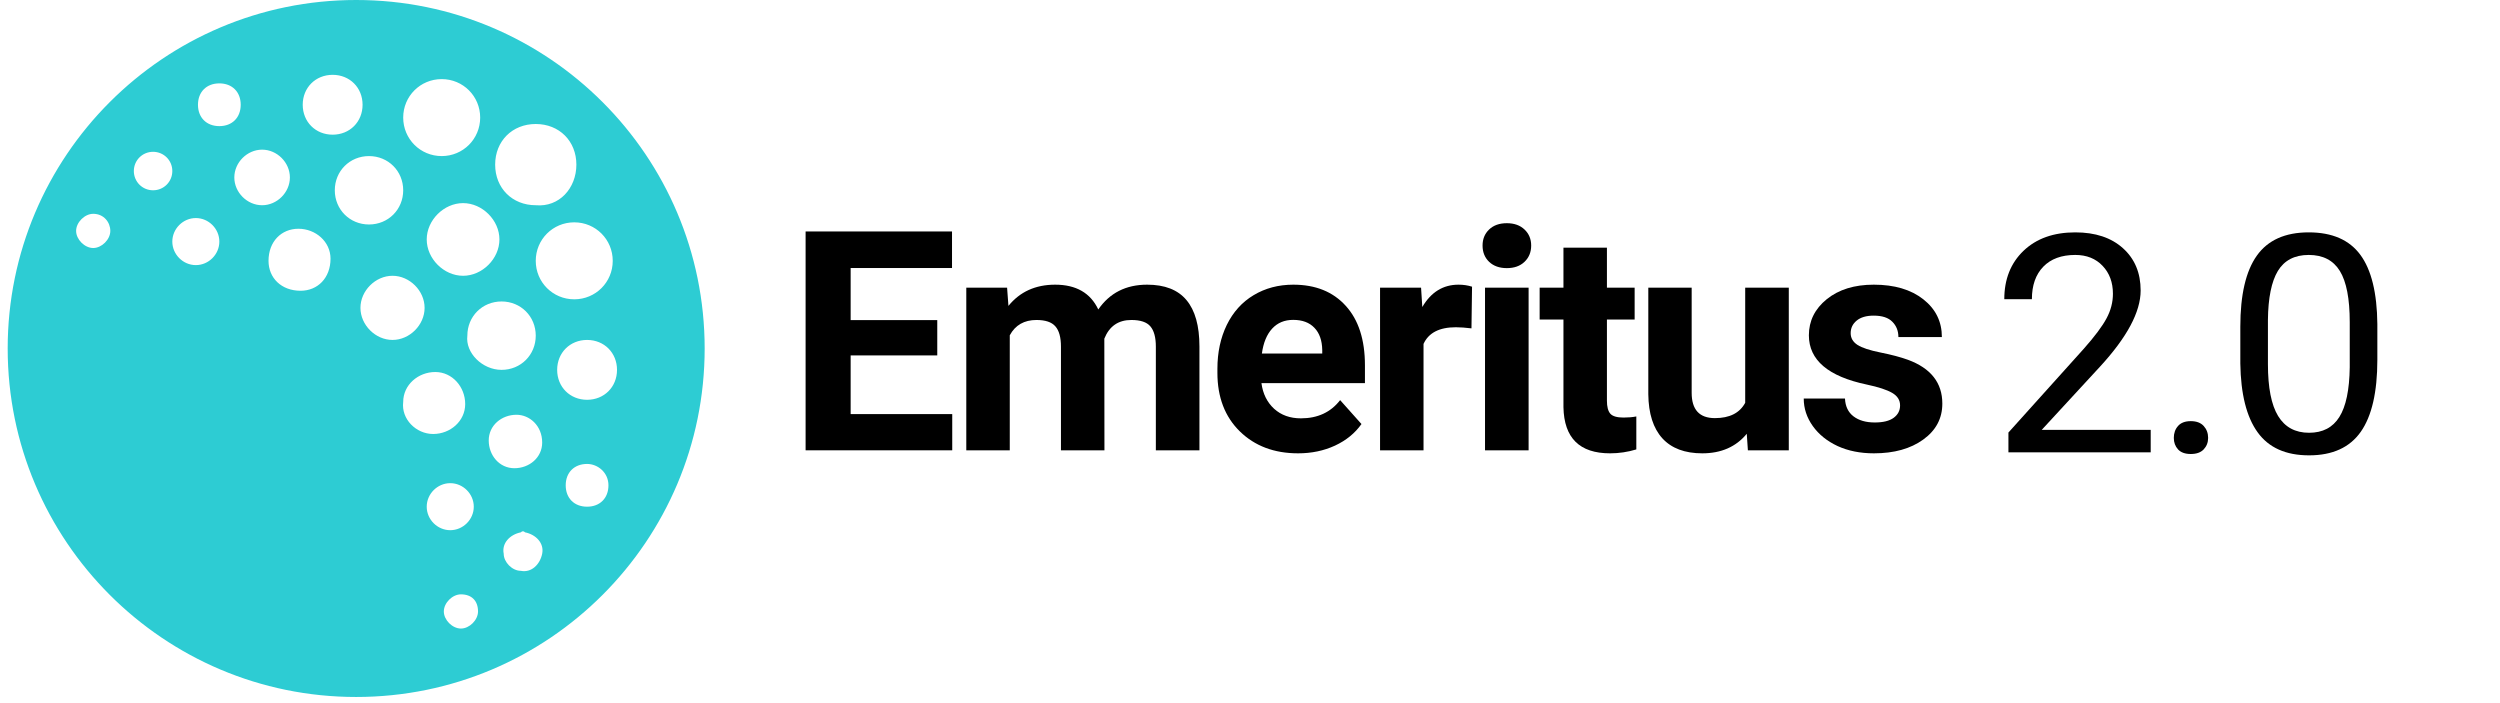
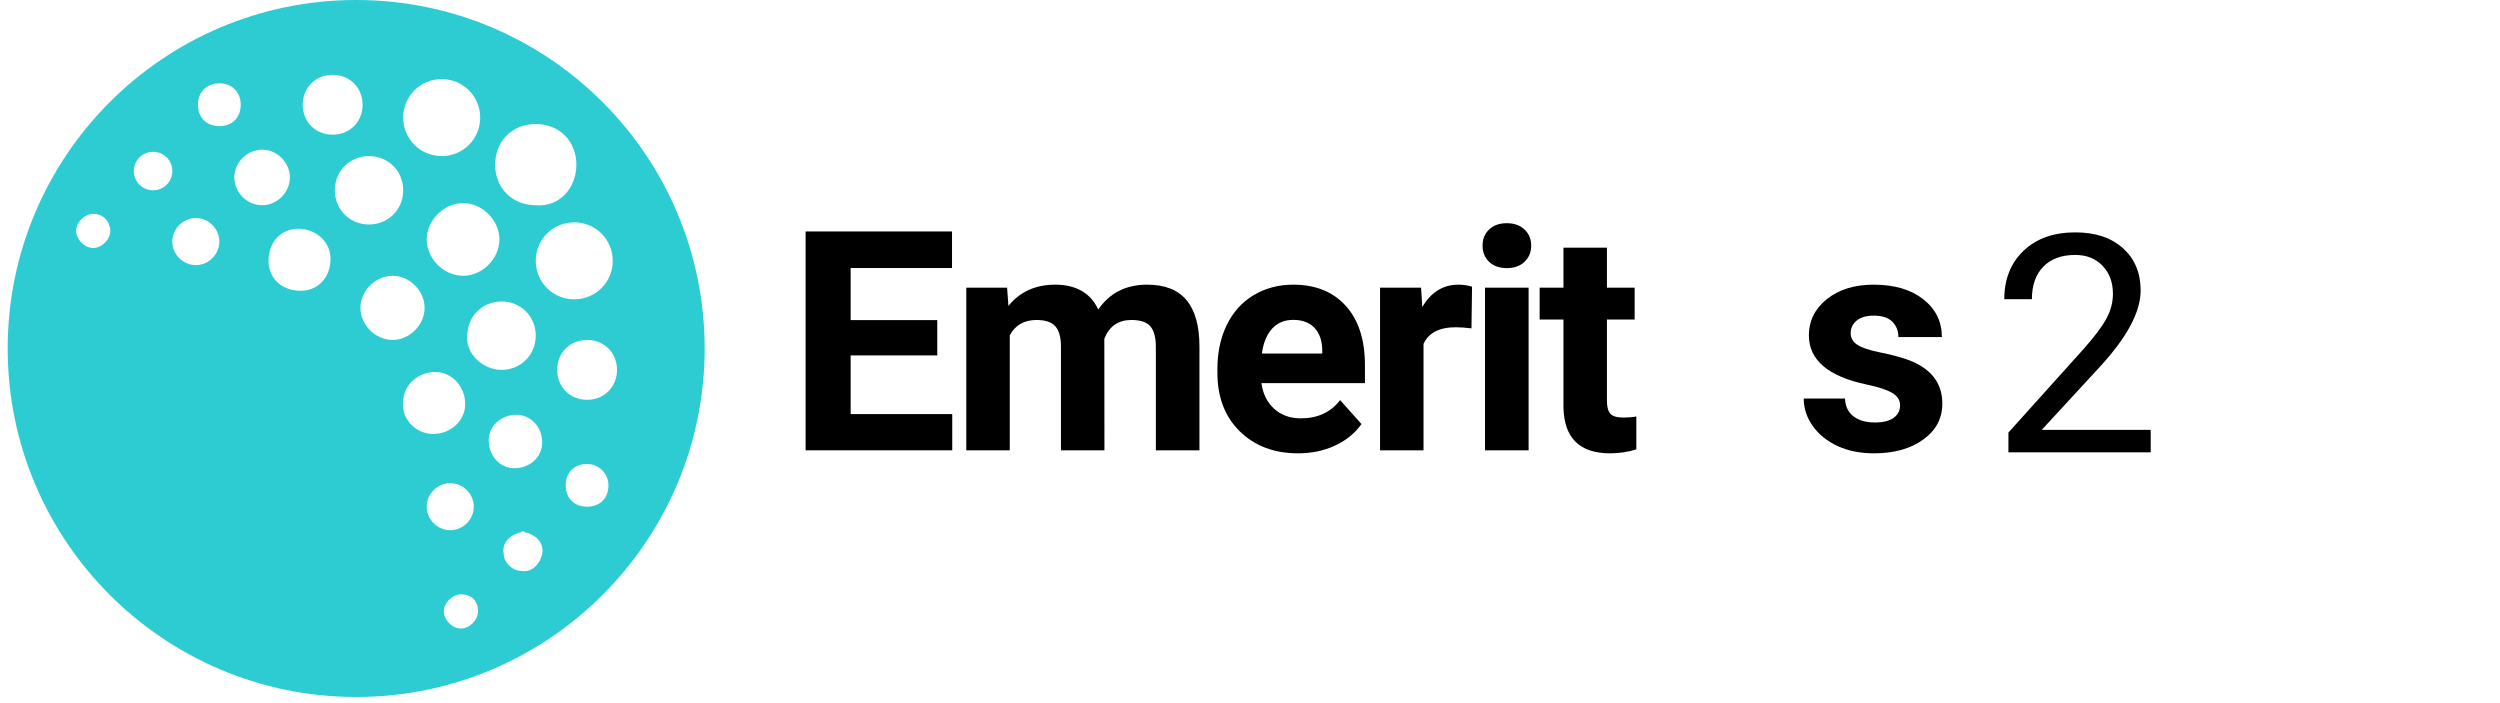
<svg xmlns="http://www.w3.org/2000/svg" width="466" zoomAndPan="magnify" viewBox="0 0 349.5 98.25" height="131" preserveAspectRatio="xMidYMid meet" version="1.0">
  <defs>
    <g />
    <clipPath id="e66735996d">
      <path d="M 1.074 0 L 98.582 0 L 98.582 97.504 L 1.074 97.504 Z M 1.074 0 " clip-rule="nonzero" />
    </clipPath>
  </defs>
  <g fill="#000000" fill-opacity="1">
    <g transform="translate(109.889, 62.953)">
      <g>
        <path d="M 21.141 -13.266 L 9.031 -13.266 L 9.031 -5.062 L 23.234 -5.062 L 23.234 0 L 2.734 0 L 2.734 -30.594 L 23.203 -30.594 L 23.203 -25.484 L 9.031 -25.484 L 9.031 -18.203 L 21.141 -18.203 Z M 21.141 -13.266 " />
      </g>
    </g>
  </g>
  <g fill="#000000" fill-opacity="1">
    <g transform="translate(132.76, 62.953)">
      <g>
        <path d="M 8.031 -22.734 L 8.219 -20.188 C 9.82 -22.164 12 -23.156 14.75 -23.156 C 17.676 -23.156 19.688 -22 20.781 -19.688 C 22.375 -22 24.648 -23.156 27.609 -23.156 C 30.078 -23.156 31.91 -22.438 33.109 -21 C 34.316 -19.562 34.922 -17.398 34.922 -14.516 L 34.922 0 L 28.828 0 L 28.828 -14.5 C 28.828 -15.789 28.57 -16.734 28.062 -17.328 C 27.562 -17.922 26.676 -18.219 25.406 -18.219 C 23.582 -18.219 22.32 -17.348 21.625 -15.609 L 21.641 0 L 15.562 0 L 15.562 -14.484 C 15.562 -15.797 15.301 -16.742 14.781 -17.328 C 14.27 -17.922 13.391 -18.219 12.141 -18.219 C 10.422 -18.219 9.176 -17.504 8.406 -16.078 L 8.406 0 L 2.328 0 L 2.328 -22.734 Z M 8.031 -22.734 " />
      </g>
    </g>
  </g>
  <g fill="#000000" fill-opacity="1">
    <g transform="translate(168.678, 62.953)">
      <g>
        <path d="M 12.797 0.422 C 9.461 0.422 6.75 -0.598 4.656 -2.641 C 2.562 -4.691 1.516 -7.422 1.516 -10.828 L 1.516 -11.406 C 1.516 -13.688 1.953 -15.727 2.828 -17.531 C 3.711 -19.332 4.961 -20.719 6.578 -21.688 C 8.203 -22.664 10.051 -23.156 12.125 -23.156 C 15.227 -23.156 17.672 -22.172 19.453 -20.203 C 21.242 -18.242 22.141 -15.469 22.141 -11.875 L 22.141 -9.391 L 7.672 -9.391 C 7.867 -7.91 8.457 -6.719 9.438 -5.812 C 10.426 -4.914 11.676 -4.469 13.188 -4.469 C 15.531 -4.469 17.359 -5.316 18.672 -7.016 L 21.656 -3.672 C 20.75 -2.391 19.516 -1.383 17.953 -0.656 C 16.398 0.062 14.68 0.422 12.797 0.422 Z M 12.109 -18.234 C 10.898 -18.234 9.922 -17.828 9.172 -17.016 C 8.422 -16.203 7.941 -15.039 7.734 -13.531 L 16.172 -13.531 L 16.172 -14.016 C 16.148 -15.359 15.785 -16.395 15.078 -17.125 C 14.379 -17.863 13.391 -18.234 12.109 -18.234 Z M 12.109 -18.234 " />
      </g>
    </g>
  </g>
  <g fill="#000000" fill-opacity="1">
    <g transform="translate(190.603, 62.953)">
      <g>
        <path d="M 15.109 -17.047 C 14.285 -17.148 13.555 -17.203 12.922 -17.203 C 10.617 -17.203 9.113 -16.426 8.406 -14.875 L 8.406 0 L 2.328 0 L 2.328 -22.734 L 8.062 -22.734 L 8.234 -20.031 C 9.453 -22.113 11.141 -23.156 13.297 -23.156 C 13.973 -23.156 14.602 -23.062 15.188 -22.875 Z M 15.109 -17.047 " />
      </g>
    </g>
  </g>
  <g fill="#000000" fill-opacity="1">
    <g transform="translate(204.965, 62.953)">
      <g>
        <path d="M 8.734 0 L 2.641 0 L 2.641 -22.734 L 8.734 -22.734 Z M 2.297 -28.625 C 2.297 -29.531 2.598 -30.273 3.203 -30.859 C 3.816 -31.453 4.645 -31.75 5.688 -31.75 C 6.727 -31.75 7.555 -31.453 8.172 -30.859 C 8.785 -30.273 9.094 -29.531 9.094 -28.625 C 9.094 -27.695 8.781 -26.938 8.156 -26.344 C 7.539 -25.758 6.719 -25.469 5.688 -25.469 C 4.664 -25.469 3.844 -25.758 3.219 -26.344 C 2.602 -26.938 2.297 -27.695 2.297 -28.625 Z M 2.297 -28.625 " />
      </g>
    </g>
  </g>
  <g fill="#000000" fill-opacity="1">
    <g transform="translate(215.039, 62.953)">
      <g>
        <path d="M 9.609 -28.328 L 9.609 -22.734 L 13.484 -22.734 L 13.484 -18.281 L 9.609 -18.281 L 9.609 -6.938 C 9.609 -6.094 9.766 -5.488 10.078 -5.125 C 10.398 -4.758 11.02 -4.578 11.938 -4.578 C 12.602 -4.578 13.195 -4.629 13.719 -4.734 L 13.719 -0.125 C 12.531 0.238 11.305 0.422 10.047 0.422 C 5.785 0.422 3.613 -1.727 3.531 -6.031 L 3.531 -18.281 L 0.203 -18.281 L 0.203 -22.734 L 3.531 -22.734 L 3.531 -28.328 Z M 9.609 -28.328 " />
      </g>
    </g>
  </g>
  <g fill="#000000" fill-opacity="1">
    <g transform="translate(228.245, 62.953)">
      <g>
-         <path d="M 15.953 -2.312 C 14.453 -0.488 12.379 0.422 9.734 0.422 C 7.297 0.422 5.438 -0.273 4.156 -1.672 C 2.875 -3.078 2.219 -5.133 2.188 -7.844 L 2.188 -22.734 L 8.25 -22.734 L 8.25 -8.047 C 8.25 -5.68 9.332 -4.5 11.5 -4.5 C 13.551 -4.5 14.961 -5.211 15.734 -6.641 L 15.734 -22.734 L 21.828 -22.734 L 21.828 0 L 16.109 0 Z M 15.953 -2.312 " />
-       </g>
+         </g>
    </g>
  </g>
  <g fill="#000000" fill-opacity="1">
    <g transform="translate(250.99, 62.953)">
      <g>
        <path d="M 14.641 -6.281 C 14.641 -7.02 14.27 -7.602 13.531 -8.031 C 12.801 -8.457 11.625 -8.844 10 -9.188 C 4.594 -10.32 1.891 -12.617 1.891 -16.078 C 1.891 -18.086 2.723 -19.77 4.391 -21.125 C 6.066 -22.477 8.258 -23.156 10.969 -23.156 C 13.852 -23.156 16.16 -22.473 17.891 -21.109 C 19.617 -19.754 20.484 -17.992 20.484 -15.828 L 14.406 -15.828 C 14.406 -16.691 14.125 -17.406 13.562 -17.969 C 13.008 -18.539 12.141 -18.828 10.953 -18.828 C 9.922 -18.828 9.125 -18.594 8.562 -18.125 C 8.008 -17.664 7.734 -17.082 7.734 -16.375 C 7.734 -15.695 8.051 -15.148 8.688 -14.734 C 9.32 -14.328 10.395 -13.973 11.906 -13.672 C 13.426 -13.367 14.703 -13.031 15.734 -12.656 C 18.941 -11.477 20.547 -9.438 20.547 -6.531 C 20.547 -4.457 19.656 -2.781 17.875 -1.5 C 16.102 -0.219 13.805 0.422 10.984 0.422 C 9.078 0.422 7.383 0.082 5.906 -0.594 C 4.438 -1.281 3.281 -2.211 2.438 -3.391 C 1.594 -4.578 1.172 -5.859 1.172 -7.234 L 6.938 -7.234 C 6.988 -6.148 7.383 -5.32 8.125 -4.75 C 8.875 -4.176 9.867 -3.891 11.109 -3.891 C 12.273 -3.891 13.156 -4.109 13.75 -4.547 C 14.344 -4.984 14.641 -5.562 14.641 -6.281 Z M 14.641 -6.281 " />
      </g>
    </g>
  </g>
  <g fill="#000000" fill-opacity="1">
    <g transform="translate(278.262, 63.235)">
      <g>
        <path d="M 22.406 0 L 2.516 0 L 2.516 -2.766 L 13.016 -14.438 C 14.578 -16.195 15.648 -17.629 16.234 -18.734 C 16.828 -19.836 17.125 -20.984 17.125 -22.172 C 17.125 -23.754 16.645 -25.051 15.688 -26.062 C 14.727 -27.082 13.453 -27.594 11.859 -27.594 C 9.941 -27.594 8.453 -27.047 7.391 -25.953 C 6.328 -24.859 5.797 -23.344 5.797 -21.406 L 1.938 -21.406 C 1.938 -24.195 2.832 -26.453 4.625 -28.172 C 6.426 -29.891 8.836 -30.75 11.859 -30.75 C 14.672 -30.75 16.895 -30.008 18.531 -28.531 C 20.176 -27.051 21 -25.082 21 -22.625 C 21 -19.633 19.098 -16.078 15.297 -11.953 L 7.172 -3.141 L 22.406 -3.141 Z M 22.406 0 " />
      </g>
    </g>
  </g>
  <g fill="#000000" fill-opacity="1">
    <g transform="translate(300.899, 63.235)">
      <g>
-         <path d="M 3 -2.016 C 3 -2.68 3.195 -3.238 3.594 -3.688 C 3.988 -4.133 4.582 -4.359 5.375 -4.359 C 6.164 -4.359 6.766 -4.133 7.172 -3.688 C 7.586 -3.238 7.797 -2.68 7.797 -2.016 C 7.797 -1.379 7.586 -0.844 7.172 -0.406 C 6.766 0.02 6.164 0.234 5.375 0.234 C 4.582 0.234 3.988 0.02 3.594 -0.406 C 3.195 -0.844 3 -1.379 3 -2.016 Z M 3 -2.016 " />
-       </g>
+         </g>
    </g>
  </g>
  <g fill="#000000" fill-opacity="1">
    <g transform="translate(310.806, 63.235)">
      <g>
-         <path d="M 21.547 -12.938 C 21.547 -8.426 20.773 -5.07 19.234 -2.875 C 17.691 -0.676 15.281 0.422 12 0.422 C 8.758 0.422 6.363 -0.648 4.812 -2.797 C 3.258 -4.941 2.453 -8.148 2.391 -12.422 L 2.391 -17.562 C 2.391 -22.02 3.16 -25.332 4.703 -27.5 C 6.242 -29.664 8.66 -30.75 11.953 -30.75 C 15.223 -30.75 17.629 -29.703 19.172 -27.609 C 20.711 -25.523 21.504 -22.301 21.547 -17.938 Z M 17.688 -18.203 C 17.688 -21.473 17.227 -23.852 16.312 -25.344 C 15.395 -26.844 13.941 -27.594 11.953 -27.594 C 9.984 -27.594 8.547 -26.848 7.641 -25.359 C 6.742 -23.867 6.281 -21.582 6.25 -18.5 L 6.25 -12.328 C 6.25 -9.055 6.723 -6.641 7.672 -5.078 C 8.629 -3.516 10.07 -2.734 12 -2.734 C 13.906 -2.734 15.316 -3.469 16.234 -4.938 C 17.16 -6.406 17.645 -8.723 17.688 -11.891 Z M 17.688 -18.203 " />
-       </g>
+         </g>
    </g>
  </g>
  <g clip-path="url(#e66735996d)">
    <path fill="#2dccd3" d="M 49.793 0 C 22.895 0 1.074 21.82 1.074 48.719 C 1.074 75.617 22.895 97.438 49.793 97.438 C 76.695 97.438 98.512 75.617 98.512 48.719 C 98.512 21.82 76.691 0 49.793 0 Z M 74.898 17.336 C 78.188 17.336 80.578 19.727 80.578 23.016 C 80.578 26.301 78.188 28.992 74.898 28.691 C 71.613 28.691 69.223 26.301 69.223 23.016 C 69.223 19.727 71.613 17.336 74.898 17.336 Z M 74.898 46.926 C 74.898 49.613 72.809 51.707 70.117 51.707 C 67.426 51.707 65.035 49.316 65.336 46.926 C 65.336 44.234 67.426 42.145 70.117 42.145 C 72.809 42.145 74.898 44.234 74.898 46.926 Z M 69.82 33.473 C 69.82 36.164 67.43 38.555 64.738 38.555 C 62.047 38.555 59.656 36.164 59.656 33.473 C 59.656 30.785 62.047 28.395 64.738 28.395 C 67.43 28.395 69.82 30.785 69.82 33.473 Z M 61.75 11.059 C 64.738 11.059 67.129 13.449 67.129 16.438 C 67.129 19.43 64.738 21.82 61.75 21.82 C 58.762 21.82 56.367 19.43 56.367 16.438 C 56.367 13.449 58.758 11.059 61.75 11.059 Z M 13.031 34.672 C 11.836 34.672 10.641 33.477 10.641 32.281 C 10.641 31.086 11.836 29.891 13.031 29.891 C 14.523 29.891 15.422 31.086 15.422 32.281 C 15.422 33.477 14.227 34.672 13.031 34.672 Z M 21.398 26.602 C 19.906 26.602 18.711 25.406 18.711 23.91 C 18.711 22.418 19.906 21.223 21.398 21.223 C 22.895 21.223 24.09 22.418 24.09 23.91 C 24.09 25.406 22.895 26.602 21.398 26.602 Z M 27.379 37.062 C 25.586 37.062 24.09 35.566 24.09 33.773 C 24.09 31.98 25.586 30.484 27.379 30.484 C 29.172 30.484 30.664 31.98 30.664 33.773 C 30.664 35.566 29.172 37.062 27.379 37.062 Z M 27.676 14.645 C 27.676 12.852 28.871 11.656 30.664 11.656 C 32.457 11.656 33.652 12.852 33.652 14.645 C 33.652 16.438 32.457 17.633 30.664 17.633 C 28.871 17.633 27.676 16.438 27.676 14.645 Z M 32.758 24.809 C 32.758 22.715 34.551 20.922 36.645 20.922 C 38.734 20.922 40.527 22.715 40.527 24.809 C 40.527 26.898 38.734 28.691 36.645 28.691 C 34.551 28.691 32.758 26.898 32.758 24.809 Z M 42.023 40.648 C 39.332 40.648 37.539 38.855 37.539 36.465 C 37.539 33.773 39.332 31.98 41.723 31.98 C 44.113 31.98 46.207 33.773 46.207 36.164 C 46.207 38.855 44.414 40.648 42.023 40.648 Z M 42.32 14.645 C 42.32 12.254 44.113 10.461 46.504 10.461 C 48.895 10.461 50.688 12.254 50.688 14.645 C 50.688 17.035 48.895 18.828 46.504 18.828 C 44.113 18.828 42.32 17.035 42.32 14.645 Z M 46.805 26.602 C 46.805 23.91 48.898 21.82 51.586 21.82 C 54.277 21.82 56.367 23.91 56.367 26.602 C 56.367 29.289 54.277 31.383 51.586 31.383 C 48.898 31.383 46.805 29.289 46.805 26.602 Z M 50.391 43.039 C 50.391 40.648 52.484 38.555 54.875 38.555 C 57.266 38.555 59.359 40.648 59.359 43.039 C 59.359 45.43 57.266 47.523 54.875 47.523 C 52.484 47.523 50.391 45.43 50.391 43.039 Z M 56.367 56.191 C 56.367 53.801 58.461 52.008 60.852 52.008 C 63.242 52.008 65.035 54.098 65.035 56.488 C 65.035 58.879 62.945 60.672 60.555 60.672 C 58.164 60.672 56.07 58.582 56.367 56.191 Z M 59.656 70.836 C 59.656 69.043 61.152 67.547 62.945 67.547 C 64.738 67.547 66.234 69.043 66.234 70.836 C 66.234 72.629 64.738 74.121 62.945 74.121 C 61.152 74.121 59.656 72.629 59.656 70.836 Z M 64.438 87.871 C 63.242 87.871 62.047 86.676 62.047 85.48 C 62.047 84.285 63.242 83.09 64.438 83.09 C 65.934 83.09 66.828 83.988 66.828 85.48 C 66.828 86.676 65.633 87.871 64.438 87.871 Z M 72.809 79.801 C 71.613 79.801 70.418 78.605 70.418 77.41 C 70.117 75.918 71.312 74.723 72.809 74.422 C 73.008 74.223 73.207 74.223 73.406 74.422 C 74.902 74.723 76.098 75.918 75.797 77.41 C 75.496 78.906 74.301 80.102 72.809 79.801 Z M 71.91 65.457 C 69.816 65.457 68.324 63.664 68.324 61.57 C 68.324 59.48 70.117 57.984 72.207 57.984 C 74.004 57.984 75.797 59.477 75.797 61.871 C 75.797 63.961 74.004 65.457 71.91 65.457 Z M 74.898 36.465 C 74.898 33.477 77.289 31.082 80.281 31.082 C 83.27 31.082 85.66 33.477 85.66 36.465 C 85.66 39.453 83.27 41.844 80.281 41.844 C 77.289 41.844 74.898 39.453 74.898 36.465 Z M 82.074 70.836 C 80.281 70.836 79.086 69.641 79.086 67.848 C 79.086 66.055 80.281 64.859 82.074 64.859 C 83.566 64.859 85.062 66.055 85.062 67.848 C 85.062 69.641 83.867 70.836 82.074 70.836 Z M 82.074 55.891 C 79.684 55.891 77.891 54.098 77.891 51.707 C 77.891 49.316 79.684 47.523 82.074 47.523 C 84.465 47.523 86.258 49.316 86.258 51.707 C 86.258 54.098 84.465 55.891 82.074 55.891 Z M 82.074 55.891 " fill-opacity="1" fill-rule="nonzero" />
  </g>
</svg>